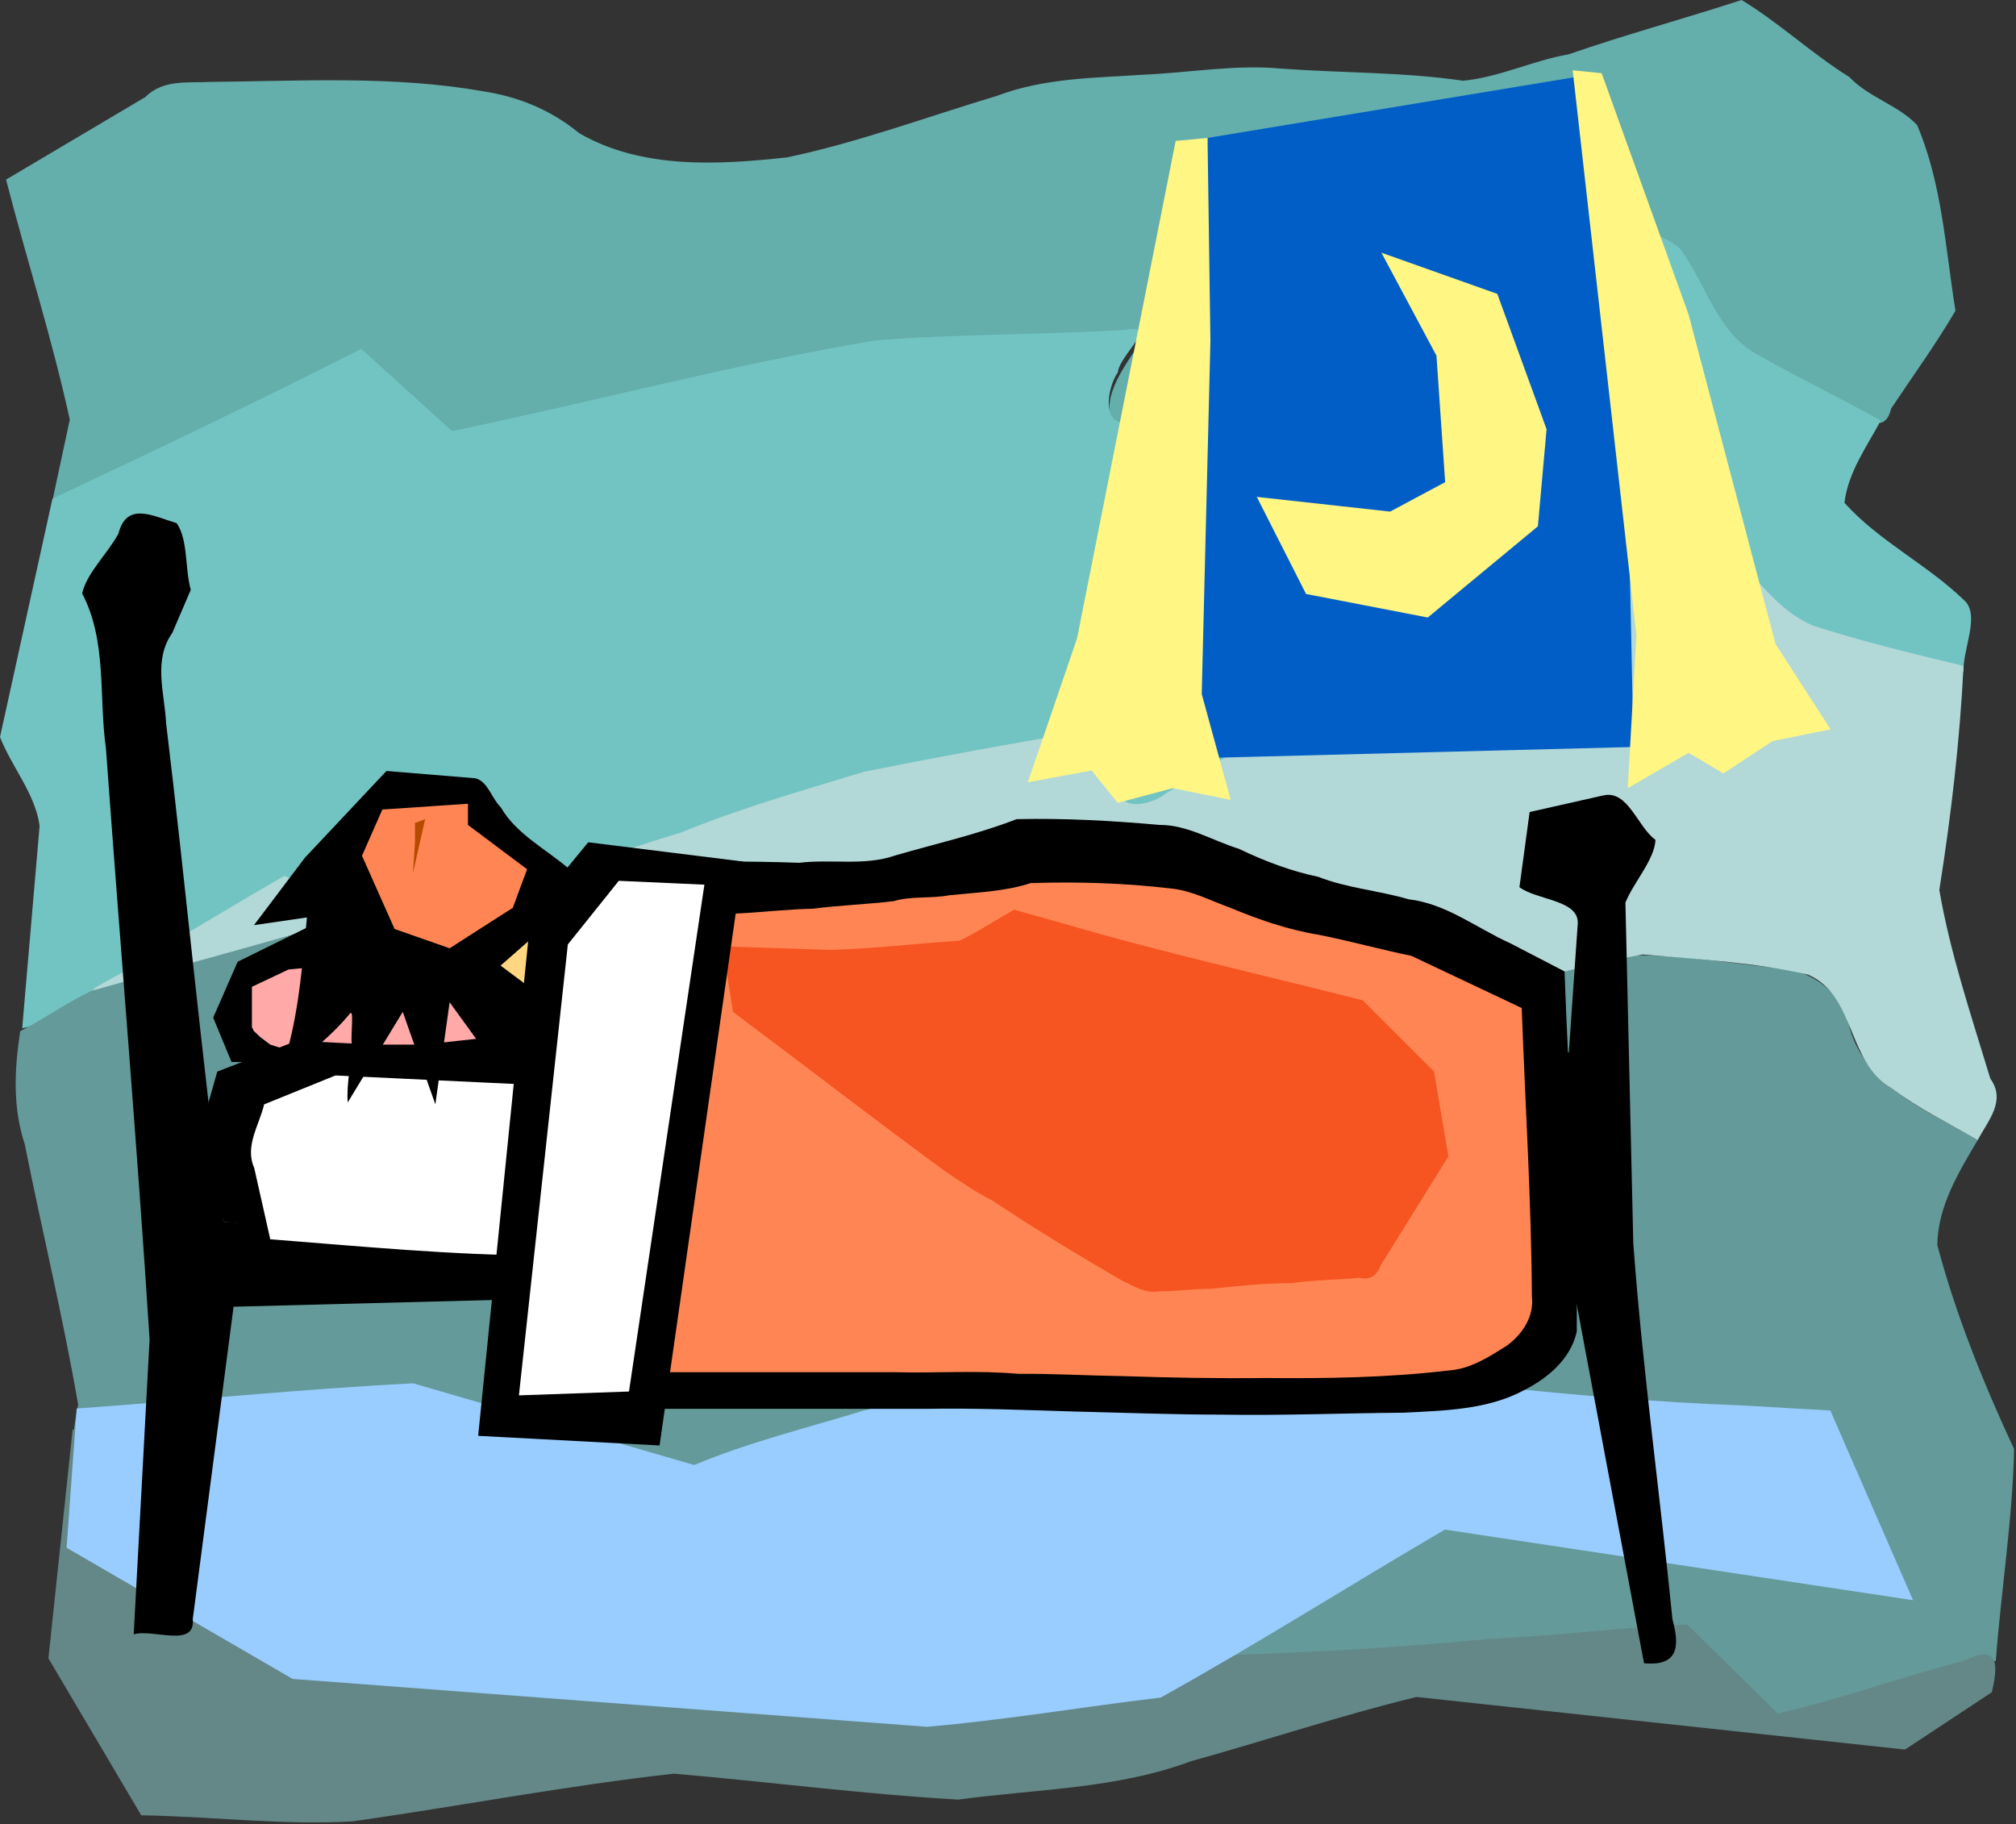
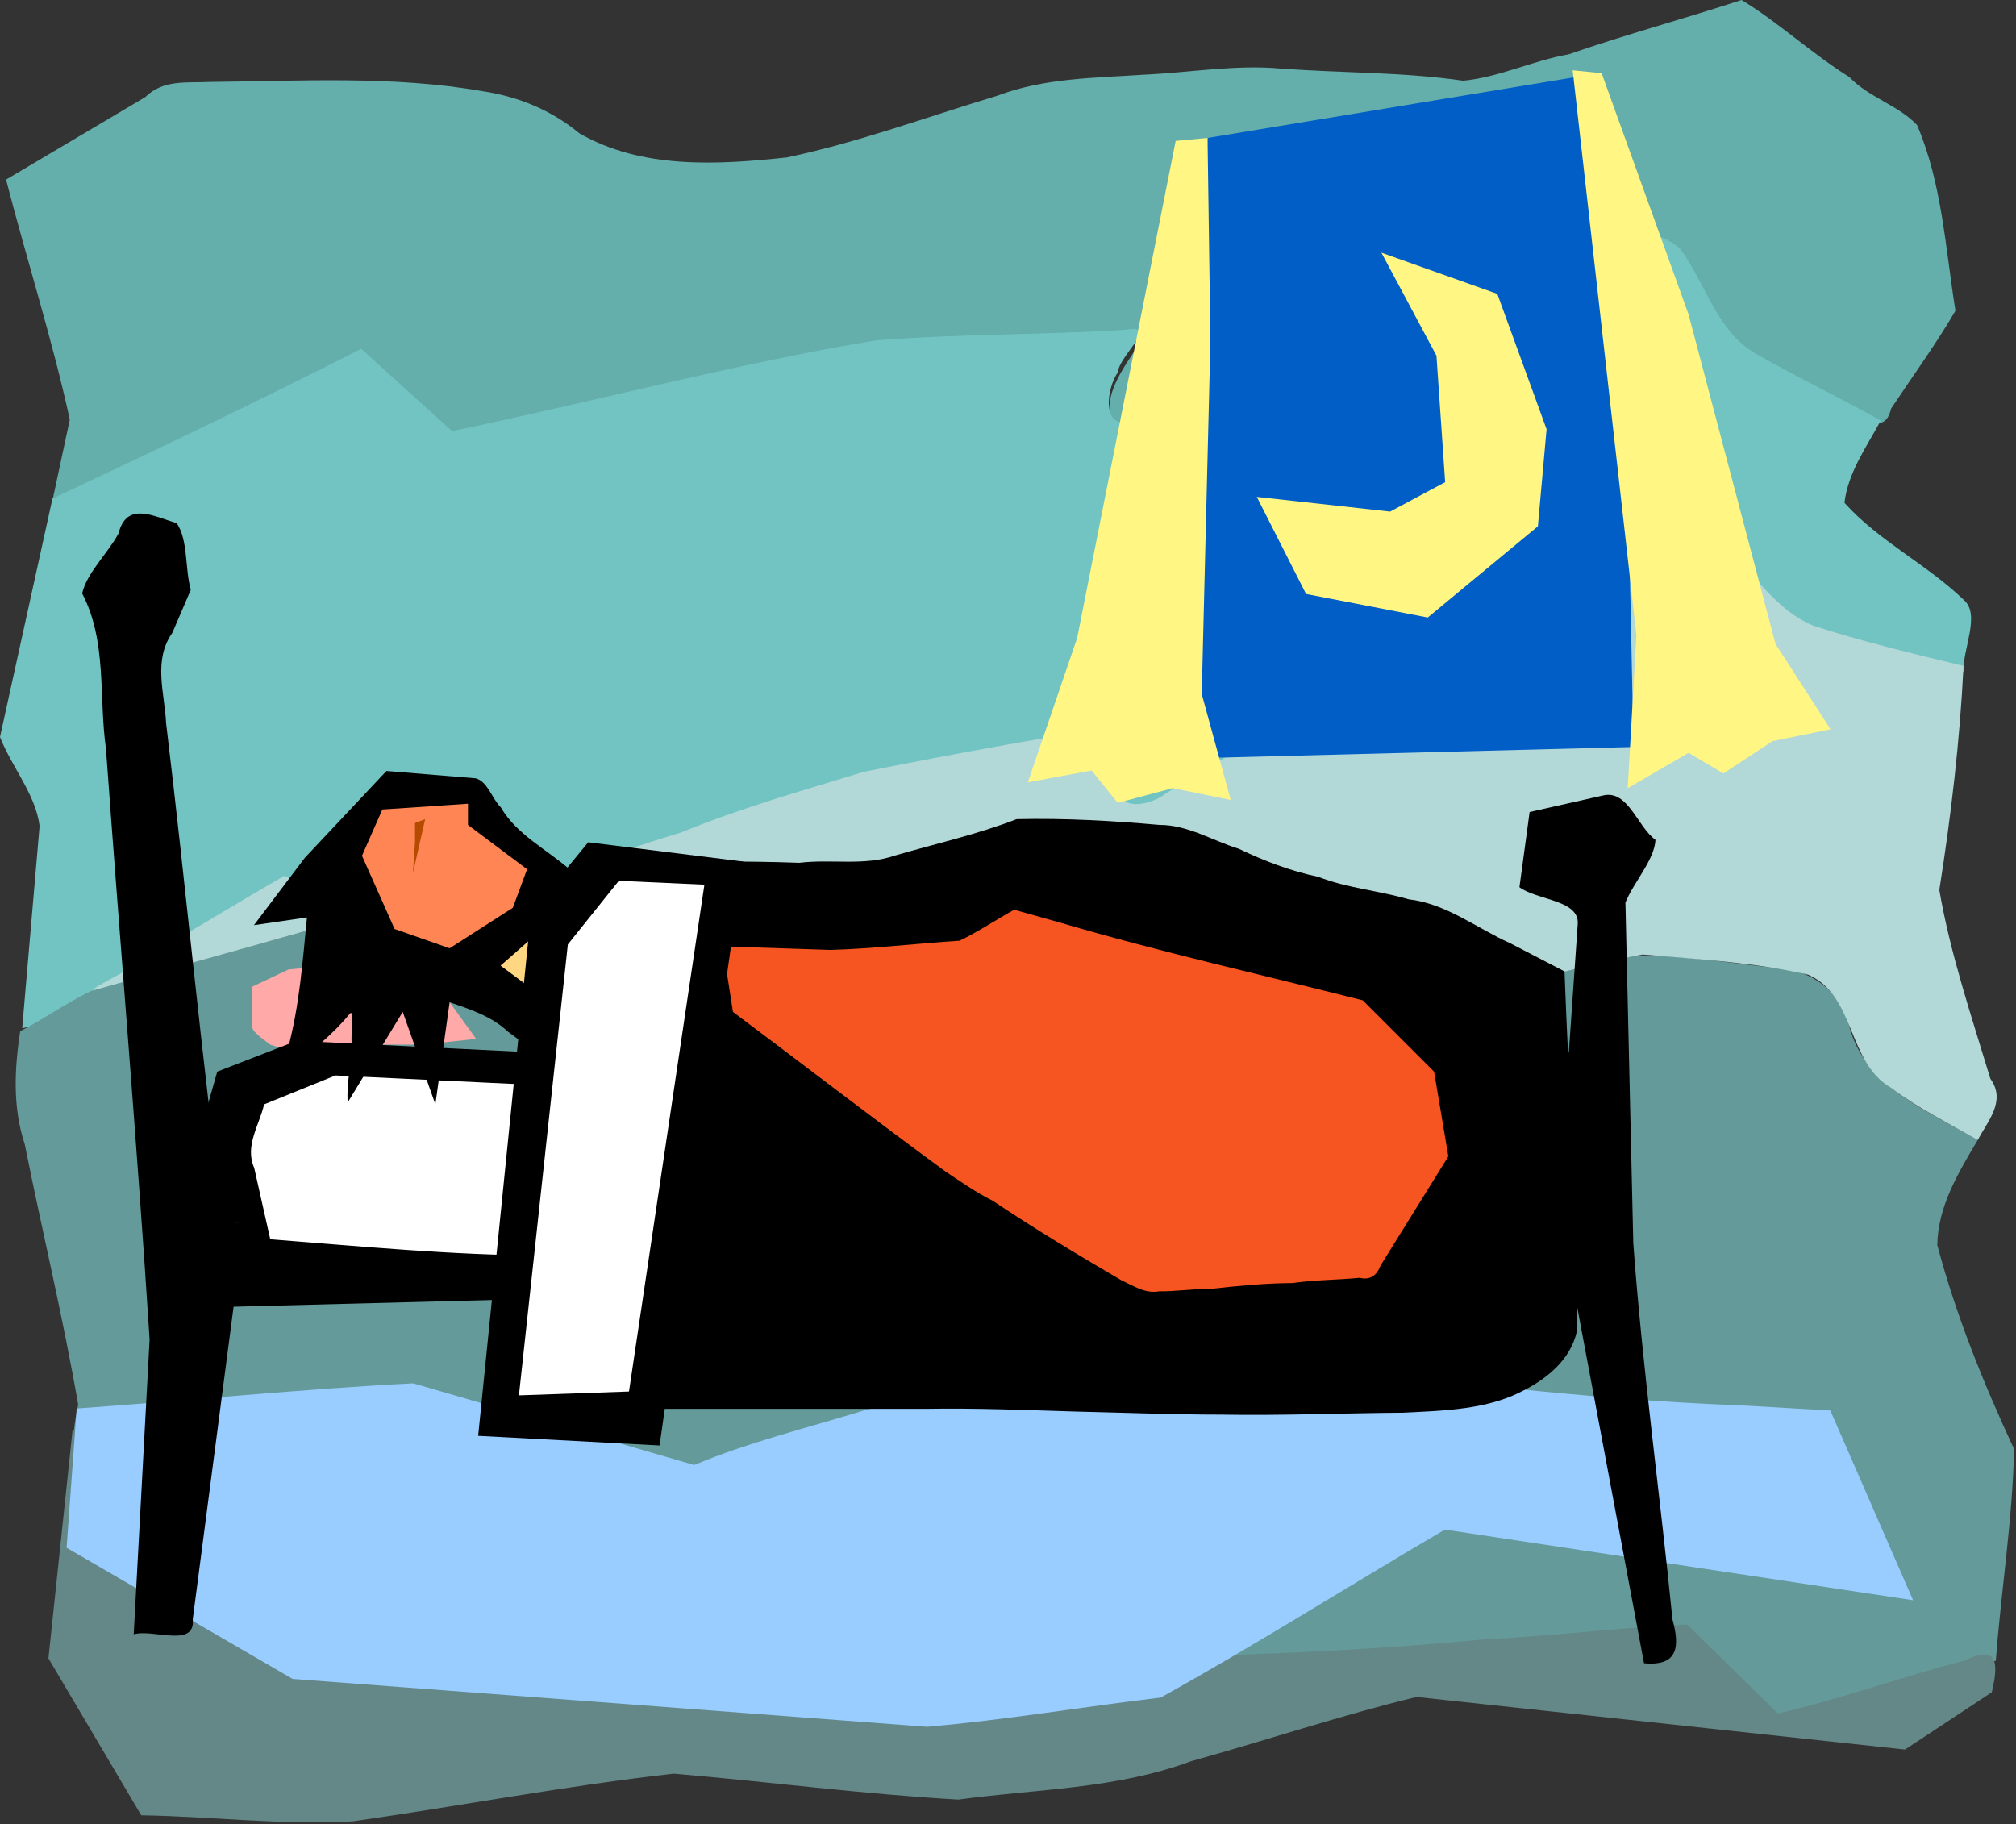
<svg xmlns="http://www.w3.org/2000/svg" xmlns:ns1="http://www.inkscape.org/namespaces/inkscape" xmlns:ns2="http://sodipodi.sourceforge.net/DTD/sodipodi-0.dtd" viewBox="0 0 999 904" id="svg2" version="1.1" ns1:version="0.91 r13725" ns2:docname="a person dreaming.svg">
  <rect x="0" y="0" width="999" height="904" fill="#333333" stroke="none" />
  <title id="title4689">A person dreaming</title>
  <defs id="defs120">
    <filter style="color-interpolation-filters:sRGB" ns1:label="Lightness-Contrast" id="filter5334">
      <feColorMatrix values="1.677 0 0 0.3 -0.339 0 1.677 0 0.3 -0.339 0 0 1.677 0.3 -0.339 0 0 0 1 0" id="feColorMatrix5332" />
    </filter>
    <filter style="color-interpolation-filters:sRGB" ns1:label="Lightness-Contrast" id="filter5330">
      <feColorMatrix values="1.677 0 0 0.3 -0.339 0 1.677 0 0.3 -0.339 0 0 1.677 0.3 -0.339 0 0 0 1 0" id="feColorMatrix5328" />
    </filter>
    <filter style="color-interpolation-filters:sRGB" ns1:label="Lightness-Contrast" id="filter5258">
      <feColorMatrix values="1.677 0 0 0.3 -0.339 0 1.677 0 0.3 -0.339 0 0 1.677 0.3 -0.339 0 0 0 1 0" id="feColorMatrix5256" />
    </filter>
    <filter style="color-interpolation-filters:sRGB" ns1:label="Lightness-Contrast" id="filter5254">
      <feColorMatrix values="1.677 0 0 0.3 -0.339 0 1.677 0 0.3 -0.339 0 0 1.677 0.3 -0.339 0 0 0 1 0" id="feColorMatrix5252" />
    </filter>
    <filter style="color-interpolation-filters:sRGB" ns1:label="Lightness-Contrast" id="filter5250">
      <feColorMatrix values="1.677 0 0 0.3 -0.339 0 1.677 0 0.3 -0.339 0 0 1.677 0.3 -0.339 0 0 0 1 0" id="feColorMatrix5248" />
    </filter>
    <filter style="color-interpolation-filters:sRGB" ns1:label="Lightness-Contrast" id="filter5246">
      <feColorMatrix values="1.677 0 0 0.3 -0.339 0 1.677 0 0.3 -0.339 0 0 1.677 0.3 -0.339 0 0 0 1 0" id="feColorMatrix5244" />
    </filter>
    <filter style="color-interpolation-filters:sRGB" ns1:label="Lightness-Contrast" id="filter5242">
      <feColorMatrix values="1.677 0 0 0.3 -0.339 0 1.677 0 0.3 -0.339 0 0 1.677 0.3 -0.339 0 0 0 1 0" id="feColorMatrix5240" />
    </filter>
    <filter style="color-interpolation-filters:sRGB" ns1:label="Lightness-Contrast" id="filter5238">
      <feColorMatrix values="1.677 0 0 0.3 -0.339 0 1.677 0 0.3 -0.339 0 0 1.677 0.3 -0.339 0 0 0 1 0" id="feColorMatrix5236" />
    </filter>
    <filter style="color-interpolation-filters:sRGB" ns1:label="Lightness-Contrast" id="filter5234">
      <feColorMatrix values="1.677 0 0 0.3 -0.339 0 1.677 0 0.3 -0.339 0 0 1.677 0.3 -0.339 0 0 0 1 0" id="feColorMatrix5232" />
    </filter>
    <filter style="color-interpolation-filters:sRGB" ns1:label="Lightness-Contrast" id="filter5230">
      <feColorMatrix values="1.677 0 0 0.3 -0.339 0 1.677 0 0.3 -0.339 0 0 1.677 0.3 -0.339 0 0 0 1 0" id="feColorMatrix5228" />
    </filter>
    <filter style="color-interpolation-filters:sRGB" ns1:label="Lightness-Contrast" id="filter5226">
      <feColorMatrix values="1.677 0 0 0.3 -0.339 0 1.677 0 0.3 -0.339 0 0 1.677 0.3 -0.339 0 0 0 1 0" id="feColorMatrix5224" />
    </filter>
    <filter style="color-interpolation-filters:sRGB" ns1:label="Lightness-Contrast" id="filter5222">
      <feColorMatrix values="1.677 0 0 0.3 -0.339 0 1.677 0 0.3 -0.339 0 0 1.677 0.3 -0.339 0 0 0 1 0" id="feColorMatrix5220" />
    </filter>
    <filter style="color-interpolation-filters:sRGB" ns1:label="Lightness-Contrast" id="filter5218">
      <feColorMatrix values="1.677 0 0 0.3 -0.339 0 1.677 0 0.3 -0.339 0 0 1.677 0.3 -0.339 0 0 0 1 0" id="feColorMatrix5216" />
    </filter>
    <filter style="color-interpolation-filters:sRGB" ns1:label="Lightness-Contrast" id="filter5194">
      <feColorMatrix values="1.677 0 0 0.3 -0.339 0 1.677 0 0.3 -0.339 0 0 1.677 0.3 -0.339 0 0 0 1 0" id="feColorMatrix5192" />
    </filter>
    <filter style="color-interpolation-filters:sRGB" ns1:label="Lightness-Contrast" id="filter5190">
      <feColorMatrix values="1.677 0 0 0.3 -0.339 0 1.677 0 0.3 -0.339 0 0 1.677 0.3 -0.339 0 0 0 1 0" id="feColorMatrix5188" />
    </filter>
    <filter style="color-interpolation-filters:sRGB" ns1:label="Lightness-Contrast" id="filter5186">
      <feColorMatrix values="1.677 0 0 0.3 -0.339 0 1.677 0 0.3 -0.339 0 0 1.677 0.3 -0.339 0 0 0 1 0" id="feColorMatrix5184" />
    </filter>
    <filter style="color-interpolation-filters:sRGB" ns1:label="Lightness-Contrast" id="filter5178">
      <feColorMatrix values="1.677 0 0 0.3 -0.339 0 1.677 0 0.3 -0.339 0 0 1.677 0.3 -0.339 0 0 0 1 0" id="feColorMatrix5176" />
    </filter>
    <filter style="color-interpolation-filters:sRGB" ns1:label="Lightness-Contrast" id="filter5174">
      <feColorMatrix values="1.677 0 0 0.3 -0.339 0 1.677 0 0.3 -0.339 0 0 1.677 0.3 -0.339 0 0 0 1 0" id="feColorMatrix5172" />
    </filter>
    <filter style="color-interpolation-filters:sRGB" ns1:label="Invert" id="filter5338">
      <feColorMatrix values="1.677 0 0 0.3 -0.339 0 1.677 0 0.3 -0.339 0 0 1.677 0.3 -0.339 0 0 0 1 0" id="feColorMatrix5336" result="fbSourceGraphic" />
      <feColorMatrix result="fbSourceGraphicAlpha" in="fbSourceGraphic" values="0 0 0 -1 0 0 0 0 -1 0 0 0 0 -1 0 0 0 0 1 0" id="feColorMatrix5669" />
      <feColorMatrix id="feColorMatrix5671" type="hueRotate" values="180" result="color1" in="fbSourceGraphic" />
      <feColorMatrix id="feColorMatrix5673" values="1 0 0 0 0 0 1 0 0 0 0 0 1 0 0 -0.21 -0.72 -0.07 2 0 " result="color2" />
    </filter>
    <filter style="color-interpolation-filters:sRGB" ns1:label="Lightness-Contrast" id="filter5170">
      <feColorMatrix values="1.677 0 0 0.3 -0.339 0 1.677 0 0.3 -0.339 0 0 1.677 0.3 -0.339 0 0 0 1 0" id="feColorMatrix5168" />
    </filter>
    <filter style="color-interpolation-filters:sRGB" ns1:label="Lightness-Contrast" id="filter5166">
      <feColorMatrix values="1.677 0 0 0.3 -0.339 0 1.677 0 0.3 -0.339 0 0 1.677 0.3 -0.339 0 0 0 1 0" id="feColorMatrix5164" />
    </filter>
    <filter style="color-interpolation-filters:sRGB" ns1:label="Lightness-Contrast" id="filter5150">
      <feColorMatrix values="1.677 0 0 0.3 -0.339 0 1.677 0 0.3 -0.339 0 0 1.677 0.3 -0.339 0 0 0 1 0" id="feColorMatrix5148" />
    </filter>
    <filter style="color-interpolation-filters:sRGB" ns1:label="Lightness-Contrast" id="filter5146">
      <feColorMatrix values="1.677 0 0 0.3 -0.339 0 1.677 0 0.3 -0.339 0 0 1.677 0.3 -0.339 0 0 0 1 0" id="feColorMatrix5144" />
    </filter>
    <filter style="color-interpolation-filters:sRGB" ns1:label="Invert" id="filter5326">
      <feColorMatrix values="1.677 0 0 0.3 -0.339 0 1.677 0 0.3 -0.339 0 0 1.677 0.3 -0.339 0 0 0 1 0" id="feColorMatrix5324" result="fbSourceGraphic" />
      <feColorMatrix result="fbSourceGraphicAlpha" in="fbSourceGraphic" values="0 0 0 -1 0 0 0 0 -1 0 0 0 0 -1 0 0 0 0 1 0" id="feColorMatrix5645" />
      <feColorMatrix id="feColorMatrix5647" type="hueRotate" values="180" result="color1" in="fbSourceGraphic" />
      <feColorMatrix id="feColorMatrix5649" values="1 0 0 0 0 0 1 0 0 0 0 0 1 0 0 -0.21 -0.72 -0.07 2 0 " result="color2" />
    </filter>
    <filter style="color-interpolation-filters:sRGB" ns1:label="Lightness-Contrast" id="filter5342">
      <feColorMatrix values="1.677 0 0 0.3 -0.339 0 1.677 0 0.3 -0.339 0 0 1.677 0.3 -0.339 0 0 0 1 0" id="feColorMatrix5340" result="fbSourceGraphic" />
      <feColorMatrix result="fbSourceGraphicAlpha" in="fbSourceGraphic" values="0 0 0 -1 0 0 0 0 -1 0 0 0 0 -1 0 0 0 0 1 0" id="feColorMatrix5639" />
      <feColorMatrix id="feColorMatrix5641" type="hueRotate" values="180" result="color1" in="fbSourceGraphic" />
      <feColorMatrix id="feColorMatrix5643" values="1 0 0 0 0 0 1 0 0 0 0 0 1 0 0 -0.21 -0.72 -0.07 2 0 " result="fbSourceGraphic" />
      <feColorMatrix result="fbSourceGraphicAlpha" in="fbSourceGraphic" values="0 0 0 -1 0 0 0 0 -1 0 0 0 0 -1 0 0 0 0 1 0" id="feColorMatrix5801" />
      <feColorMatrix id="feColorMatrix5803" values="0.562 0 0 0.171 0.219 0 0.562 0 0.171 0.219 0 0 0.562 0.171 0.219 0 0 0 1 0" in="fbSourceGraphic" />
    </filter>
    <filter style="color-interpolation-filters:sRGB" ns1:label="Lightness-Contrast" id="filter5346">
      <feColorMatrix values="1.677 0 0 0.3 -0.339 0 1.677 0 0.3 -0.339 0 0 1.677 0.3 -0.339 0 0 0 1 0" id="feColorMatrix5344" />
    </filter>
    <filter style="color-interpolation-filters:sRGB" ns1:label="Lightness-Contrast" id="filter5350">
      <feColorMatrix values="1.677 0 0 0.3 -0.339 0 1.677 0 0.3 -0.339 0 0 1.677 0.3 -0.339 0 0 0 1 0" id="feColorMatrix5348" result="fbSourceGraphic" />
      <feColorMatrix result="fbSourceGraphicAlpha" in="fbSourceGraphic" values="0 0 0 -1 0 0 0 0 -1 0 0 0 0 -1 0 0 0 0 1 0" id="feColorMatrix5657" />
      <feColorMatrix id="feColorMatrix5659" type="hueRotate" values="180" result="color1" in="fbSourceGraphic" />
      <feColorMatrix id="feColorMatrix5661" values="1 0 0 0 0 0 1 0 0 0 0 0 1 0 0 -0.21 -0.72 -0.07 2 0 " result="fbSourceGraphic" />
      <feColorMatrix result="fbSourceGraphicAlpha" in="fbSourceGraphic" values="0 0 0 -1 0 0 0 0 -1 0 0 0 0 -1 0 0 0 0 1 0" id="feColorMatrix5809" />
      <feColorMatrix id="feColorMatrix5811" values="0.562 0 0 0.171 0.219 0 0.562 0 0.171 0.219 0 0 0.562 0.171 0.219 0 0 0 1 0" in="fbSourceGraphic" />
    </filter>
    <filter style="color-interpolation-filters:sRGB" ns1:label="Lightness-Contrast" id="filter5354">
      <feColorMatrix values="1.677 0 0 0.3 -0.339 0 1.677 0 0.3 -0.339 0 0 1.677 0.3 -0.339 0 0 0 1 0" id="feColorMatrix5352" result="fbSourceGraphic" />
      <feColorMatrix result="fbSourceGraphicAlpha" in="fbSourceGraphic" values="0 0 0 -1 0 0 0 0 -1 0 0 0 0 -1 0 0 0 0 1 0" id="feColorMatrix5663" />
      <feColorMatrix id="feColorMatrix5665" type="hueRotate" values="180" result="color1" in="fbSourceGraphic" />
      <feColorMatrix id="feColorMatrix5667" values="1 0 0 0 0 0 1 0 0 0 0 0 1 0 0 -0.21 -0.72 -0.07 2 0 " result="fbSourceGraphic" />
      <feColorMatrix result="fbSourceGraphicAlpha" in="fbSourceGraphic" values="0 0 0 -1 0 0 0 0 -1 0 0 0 0 -1 0 0 0 0 1 0" id="feColorMatrix5813" />
      <feColorMatrix id="feColorMatrix5815" values="0.562 0 0 0.171 0.219 0 0.562 0 0.171 0.219 0 0 0.562 0.171 0.219 0 0 0 1 0" in="fbSourceGraphic" />
    </filter>
    <filter style="color-interpolation-filters:sRGB" ns1:label="Lightness-Contrast" id="filter5358">
      <feColorMatrix values="1.677 0 0 0.3 -0.339 0 1.677 0 0.3 -0.339 0 0 1.677 0.3 -0.339 0 0 0 1 0" id="feColorMatrix5356" result="fbSourceGraphic" />
      <feColorMatrix result="fbSourceGraphicAlpha" in="fbSourceGraphic" values="0 0 0 -1 0 0 0 0 -1 0 0 0 0 -1 0 0 0 0 1 0" id="feColorMatrix5651" />
      <feColorMatrix id="feColorMatrix5653" type="hueRotate" values="180" result="color1" in="fbSourceGraphic" />
      <feColorMatrix id="feColorMatrix5655" values="1 0 0 0 0 0 1 0 0 0 0 0 1 0 0 -0.21 -0.72 -0.07 2 0 " result="fbSourceGraphic" />
      <feColorMatrix result="fbSourceGraphicAlpha" in="fbSourceGraphic" values="0 0 0 -1 0 0 0 0 -1 0 0 0 0 -1 0 0 0 0 1 0" id="feColorMatrix5805" />
      <feColorMatrix id="feColorMatrix5807" values="0.562 0 0 0.171 0.219 0 0.562 0 0.171 0.219 0 0 0.562 0.171 0.219 0 0 0 1 0" in="fbSourceGraphic" />
    </filter>
  </defs>
  <ns2:namedview pagecolor="#ffffff" bordercolor="#666666" borderopacity="1" objecttolerance="10" gridtolerance="10" guidetolerance="10" ns1:pageopacity="0" ns1:pageshadow="2" ns1:window-width="656" ns1:window-height="480" id="namedview118" showgrid="false" ns1:zoom="0.26106195" ns1:cx="491.17713" ns1:cy="316.21358" ns1:window-x="158" ns1:window-y="139" ns1:window-maximized="0" ns1:current-layer="svg2" ns1:snap-global="false" ns1:snap-midpoints="true" ns1:snap-smooth-nodes="true" ns1:snap-intersection-paths="false" ns1:object-paths="true" ns1:snap-bbox="true" />
  <path style="fill:#64aeac;fill-opacity:1" d="m 224,216 c 72.931,-14.207 145.239,-33.761 218.995,-44 40.988,-1.382 82.064,-2.546 123.005,-4 -7.383,12.197 -20.515,27.153 -15,42 15.732,4.956 30.21,-9.617 44.568,-14.784 C 643.285,172.366 688.543,144.138 738,125 c 27.439,-5.531 56.188,-5.025 84,-2 23.226,9.033 22.109,41.572 44,53 13.531,10.956 30.62,15.558 45.5,24.357 8.953,3.003 21.833,17.995 25.631,2.091 C 947.837,186.368 959.298,170.613 969,154 964.056,123.265 962.386,90.981 950,62 940.853,52.157 926.065,48.345 916.403,38.169 897.933,26.665 881.114,10.895 863,0 834.537,9.299 805.555,17.129 777.26,26.935 759.519,30.015 742.887,38.328 725,40 c -29.439,-4.319 -60.086,-3.802 -89.984,-6 -22.629,-2.111 -45.136,1.945 -68,3 -24.742,1.651 -49.469,1.585 -72.951,10.484 C 459.491,57.871 425.376,70.541 390,78 355.681,81.717 318.016,83.936 287,66 273.173,54.552 256.94,47.891 239.226,45.206 194.691,37.388 149.033,40.167 104.046,40.595 92.659,41.184 80.955,39.229 71.988,48.118 48.992,61.745 25.996,75.373 3,89 13.211,128.659 25.946,168.247 34.582,207.95 31.721,221.3 28.861,234.65 26,248 c 50.638,-22.67 101.163,-45.909 151,-70 9.853,1.948 18.296,15.098 27.625,21.208 C 211.083,204.805 217.542,210.403 224,216 Z" id="path6" ns1:connector-curvature="0" />
  <path style="fill:#72c4c3;fill-opacity:1" d="m 141,441.571 57,29.276 c 43.902,-16.666 87.734,-33.945 132.058,-49.459 27.614,-9.512 54.555,-21.314 82.911,-28.663 42.56,-13.922 87.62,-17.588 131.113,-27.724 7.874,0.93 29.777,-10.768 19.918,3.379 -5.113,10.222 -13.431,24.93 -6,35.55 18.978,1.68 34.016,-15.899 50.186,-24.375 48.314,-31.815 94.585,-67.408 145.643,-94.511 15.305,-6.438 32.365,-6.179 48.237,-11.128 21.767,-4.608 49.734,-11.831 65.378,10.235 14.983,25.312 43.478,33.653 69.737,39.077 11.915,3.273 23.67,7.414 35.819,9.601 -0.497,-11.109 8.495,-28.151 0.252,-35.418 C 954.846,279.602 931.069,268.213 914,249.182 c 1.705,-14.946 11.015,-27.853 18,-40.778 -19.866,-11.131 -40.453,-20.927 -60.083,-32.096 -20.87,-10.681 -26.251,-35.312 -39.398,-53.1 -15.689,-13.714 -38.838,-7.229 -57.899,-8.907 -23.278,-0.55 -46.046,5.197 -66.241,17.577 -50.035,23.594 -96.504,55.042 -147.378,76.526 -15.39,5.277 -12.876,-15.569 -7.063,-23.917 0.573,-8.255 21.21,-24.439 3.873,-21.044 -41.164,2.534 -82.667,1.979 -123.81,5.228 -70.585,11.765 -140.049,30.467 -210,44.96 L 179,172.854 C 128.545,198.506 77.291,223.005 26,247.091 L 0,365.243 c 5.813,14.851 17.679,28.436 19.624,44.096 L 11,509.534 C 31.794,504.753 45.18,505.359 62.339,490.294 85.824,475.937 117.631,455.443 141,441.571 Z" id="path8" ns1:connector-curvature="0" ns2:nodetypes="cccccccccccccccccccccccccccccccc" />
  <path style="fill:#649a9a;fill-opacity:1" d="m 153,821 c 26.855,12.384 57.547,8.446 86.137,13 47.734,-5.054 92.621,-24.49 138.873,-36.478 C 407.56,786.787 438.067,778.638 469,773 c 14.479,5.691 -0.22,20.859 -6,28 -12.45,11.142 -13.353,14.188 4.347,13.907 36.521,2.584 73.159,5.98 109.79,9.093 44.341,2.647 88.865,-3.093 133.245,-4.608 40.966,-3.816 82.052,-6.181 123.029,-9.392 15.784,9.132 28.581,25.842 43.208,37.911 8.505,9.628 21.684,-3.007 32.381,-2.911 26.604,-7.742 53.217,-15.051 80,-22 2.614,-34.896 8.372,-70.375 9.044,-104.911 C 982.875,685.474 969.253,651.809 960,617 c 0.24,-19.121 10.51,-36.031 20,-52 -23.787,-14.301 -55.436,-25.917 -63.501,-56.002 -3.821,-17.909 -19.832,-29.087 -37.595,-29.417 -22.894,-2.564 -45.96,-6.307 -69,-6.162 C 736.457,488.149 666.95,517.411 594,534 575.851,537.791 581.186,517.806 590.781,510.755 594.554,503.707 614.239,491.691 596,493 c -35.33,-2.859 -70.738,-5.812 -106.126,-8.213 -58.563,-5.328 -117.408,2.322 -175.899,5.76 C 282.544,491.38 251.385,496.041 220,497 204.574,483.236 189.876,467.624 174,455 131.437,467.452 87.625,477.821 45.168,491.099 32.963,496.918 21.988,504.847 10,511 7.161,529.898 6.207,548.691 12.283,567.094 20.862,610.113 31.332,653.053 38.735,696.12 36.23,708.933 33.011,721.652 49,725 c 23.473,16.999 51.05,28.503 73.839,46.194 C 138.473,784.562 138.609,807.262 153,821 Z" id="path4" ns1:connector-curvature="0" />
  <path style="fill:#b3d8d8;fill-opacity:1" d="m 851,271 c -29.174,-7.072 -57.983,7.78 -86.901,9.543 -33.503,12.74 -62.75,34.551 -93.244,53.056 C 640.322,354.061 609.742,374.479 578,393 c -7.269,6.067 -25.71,10.198 -23,-4.93 1.698,-11.237 6.859,-21.871 13,-31.07 -46.365,7.897 -93.535,16.128 -139.918,25.479 -30.472,9.333 -61.291,18.001 -90.784,30.15 -38.244,11.294 -75.057,26.773 -112.833,39.5 -12.301,3.388 -25.396,15.015 -37.11,4.642 L 141,434 c -23.192,13.3 -46.278,27.452 -69.645,41.096 -4.105,4.423 -34.949,18.703 -22.189,14.867 C 89.47,478.605 133.693,466.425 173.768,455.116 189.802,467.122 204.485,483.368 220,497 c 32.99,-1.345 65.815,-5.547 98.843,-6.895 63.868,-3.816 128.205,-11.897 192.031,-3.389 31.474,0.425 62.836,5.465 94.126,7.284 -7.496,12.214 -25.669,21.93 -23,38 17.178,5.534 34.922,-4.749 51.773,-8.179 C 693.777,506.749 752.512,484.226 813.977,473 c 27.438,2.43 55.023,3.785 82.023,10 23.621,10.319 19.165,43.275 41,56 13.401,10.206 28.767,17.634 43,26 5.161,-9.68 14.218,-19.47 6.298,-30.431 C 976.975,503.709 966.466,472.74 961,441.047 966.804,404.386 971.183,367.19 973,330 948.01,323.94 922.704,317.929 898.305,309.983 882.563,303.26 872.866,289.543 861.481,277.735 858.442,274.737 854.88,272.717 851,271 Z" id="path10" ns1:connector-curvature="0" ns2:nodetypes="cccccccccccccccccccccccccccccc" />
  <path style="fill:#648888;fill-opacity:1" d="m 881,849.134 c -15,-14.716 -30,-29.432 -45,-44.148 -32.961,1.512 -65.786,5.783 -98.787,7.242 -48.23,4.716 -96.716,7.072 -145.109,8.525 -34.205,-2.653 -68.709,-5.885 -102.813,-8.979 -12.673,-2.361 -25.723,-1.055 -38.291,-3.635 10.227,-9.355 22.992,-22.213 24.121,-36.536 -7.64,-11.211 -22.887,-0.147 -33.562,0.65 -36.532,8.458 -71.404,22.926 -107.433,33.355 -31.979,9.538 -63.749,22.544 -97.126,24.605 -25.004,-4.433 -51.342,-1.616 -75.516,-10.257 C 139.676,814.543 141.596,785.046 128,770.298 115.646,754.298 96.03,747.299 80.098,735.858 64.683,727.819 51.374,716.278 36,708.281 c -4,37.841 -8,75.682 -12,113.524 15.333,25.928 30.667,51.857 46,77.785 34.902,0.526 70.004,5.035 104.778,3.001 53.054,-7.557 106.04,-17.723 159.136,-23.644 46.996,4.004 94.007,10.207 140.995,12.85 38.585,-5.267 78.139,-5.186 115.18,-18.979 37.31,-10.363 74.454,-22.795 111.867,-31.882 80.682,8.689 161.363,17.379 242.045,26.068 14.333,-9.46 28.667,-18.921 43,-28.381 3.892,-16.094 2.073,-23.373 -13.782,-15.603 C 942.348,830.934 911.891,842.07 881,849.134 Z" id="path12" ns1:connector-curvature="0" />
  <path style="fill:#99cdff;fill-opacity:1" d="M 38,698 C 93.574,694.064 149.331,688.344 204.792,685.521 251.194,699.014 297.597,712.507 344,726 c 26.849,-11.274 55.902,-18.355 84,-27 28.122,-7.276 57.326,-7.873 86,-12 35.744,-2.869 71.128,-10.558 106.855,-12.8 80.442,8.179 160.64,19.298 241.517,22.218 14.876,0.861 29.752,1.721 44.628,2.582 13.667,31.333 27.333,62.667 41,94 -77.333,-11.667 -154.667,-23.333 -232,-35 -47.033,27.509 -93.404,56.923 -140.85,83.243 -38.631,4.569 -77.205,11.186 -115.871,14.476 C 354.519,847.813 249.76,839.906 145,832 107.667,810.333 70.333,788.667 33,767 c 1.667,-23 3.333,-46 5,-69 z" id="path20" ns1:connector-curvature="0" />
  <g id="g3686" transform="matrix(1.436,0,0,1.458,-19.105,-65.777)">
    <path style="fill:#005ec6;fill-opacity:1" id="path98" d="m 430,92 135,-22 10,135 2,94 -158,4 11,-211 z" ns1:connector-curvature="0" />
    <path id="path100" d="m 490,131 19,35 3,43 -19,10 -46,-5 17,33 42,8 38,-31 3,-33 -17,-46 -40,-14 z" style="fill:#fff684;fill-opacity:1" ns1:connector-curvature="0" />
    <path id="path108" d="m 419,93 -34,169 -17,49 22,-4 9,11 19,-5 20,4 -10,-36 3,-120 -1,-69 -11,1 z" style="fill:#fff684;fill-opacity:1" ns1:connector-curvature="0" />
    <path id="path110" d="m 556,69 22,192 -3,52 21,-12 12,7 17,-11 20,-4 -19,-29 -30,-112 -30,-82 -10,-1 z" style="fill:#fff684;fill-opacity:1" ns1:connector-curvature="0" />
  </g>
  <g id="g3722" transform="matrix(1.01,0,0,0.955,-73.123,88.876)">
-     <path id="path16" d="m 235,382 -46,24 -12,29 9,23 161,2 -34,-38 -78,-40 z" ns1:connector-curvature="0" />
    <path id="path18" d="m 306,446 -13,-19 -26,-11 -26,-17 -17,10 -10,1 -18,9 0,21 1,2 3,3 5,4 6,2 5,0 9,-1 11,0 12,0 12,-1 10,0 7,0 3,0 26,-3 z" style="fill:#ffa9a9;fill-opacity:1" ns1:connector-curvature="0" />
    <path d="m 166,213 c -2.927,-10.987 -1.252,-25.935 -6.901,-34.578 -11.549,-3.711 -24.563,-11.37 -28.547,5.322 -5.283,10.438 -15.545,20.374 -17.845,31.113 12.332,24.991 8.06,53.654 11.68,80.571 6.975,102.182 15.244,204.35 21.41,306.54 C 143.199,652.979 140.599,703.989 138,755 c 9.325,-3.005 30.451,7.338 28.974,-7.886 C 173.649,693.076 180.325,639.038 187,585 c 218.667,-6 437.333,-12 656,-18 12,67.667 24,135.333 36,203 17.1,1.704 17.492,-9.062 13.956,-22.76 -6.11,-65.071 -14.707,-129.986 -19.216,-195.156 -1.287,-58.928 -2.574,-117.857 -3.86,-176.785 4.132,-10.768 14.247,-22.146 14.752,-32.545 -8.843,-6.734 -13.426,-25.955 -25.549,-23.074 -12.067,2.873 -24.135,5.746 -36.202,8.62 -1.667,13 -3.333,26 -5,39 8.646,6.852 29.255,6.501 28.61,18.947 C 843.326,434.497 840.163,482.748 837,531 c -64.634,0.532 -129.228,3.744 -193.883,4.567 -67.674,1.937 -135.364,3.179 -203.05,4.433 -56.981,0.946 -113.971,1.705 -170.943,2.722 C 240.08,543.51 210.905,542.709 182,541 171.188,454.875 163.746,368.369 153.887,282.133 c -0.752,-15.85 -6.469,-32.518 3.084,-46.861 C 159.981,227.848 162.99,220.424 166,213 Z" id="path54" ns1:connector-curvature="0" style="fill:#000000" />
    <path id="path56" d="m 218,447 -39,16 -7,26 10,52 94,8 151,5 1,0 4,0 5,0 6,0 8,-1 9,0 10,0 10,-1 10,0 10,0 9,-1 9,0 8,-1 6,0 4,-1 3,0 2,-1 4,0 5,-1 6,-1 6,-1 8,-1 8,-1 8,-1 9,0 8,-1 8,-1 8,-1 6,0 6,0 5,-1 4,0 3,0 5,0 6,0 7,0 7,0 7,0 9,0 7,0 8,0 8,0 6,0 6,0 5,0 4,0 2,0 1,0 44,-2 62,-5 14,-37 -3,-39 -31,-10 -2,0 -5,0 -8,0 -11,0 -12,0 -14,1 -15,0 -16,0 -17,0 -16,0 -16,1 -15,0 -14,0 -12,0 -10,0 -7,0 -7,1 -8,0 -10,1 -10,2 -11,2 -12,2 -12,2 -11,2 -12,2 -11,2 -10,2 -9,2 -7,2 -6,1 -3,0 -1,1 -115,-16 -154,-8 z" ns1:connector-curvature="0" />
    <path style="fill:#ffffff;fill-opacity:1" d="m 237,465 c -11.667,5 -23.333,10 -35,15 -2.464,10.947 -9.624,21.692 -4.884,32.947 2.628,12.351 5.256,24.702 7.884,37.053 44.471,3.675 88.892,8.234 133.558,8.458 37.399,0.529 74.86,3.483 112.226,2.069 15.492,-0.954 31.09,-0.269 46.572,-1.527 16.257,0.804 31.532,-3.636 47.457,-5 16.618,-2.173 33.327,-3.543 50,-5 31.758,-2.168 63.837,-0.456 95.729,-1 34.893,-1.171 69.655,-5.225 104.457,-8 3.199,-11.991 9.978,-23.486 10.788,-35.808 C 805.192,493.461 804.596,482.731 804,472 c -14.23,-4.106 -28.051,-11.334 -43.263,-8.86 -31.092,2.269 -62.431,-0.51 -93.55,1.86 -28.469,0.847 -57.2,-2.078 -85.427,2.276 -27.075,4.223 -54.171,9.105 -81.02,14.882 -10.798,0.797 -20.857,7.325 -31.803,3.377 -33.963,-4.433 -67.726,-10.921 -101.824,-13.982 C 323.742,469.368 280.371,467.184 237,465 Z" id="path58" ns1:connector-curvature="0" />
    <path d="m 222,352 c -8.333,11.667 -16.667,23.333 -25,35 8.667,-1.333 17.333,-2.667 26,-4 -2.112,22.864 -3.67,45.811 -9.362,68.139 -1.007,5.155 -5.076,18.034 2.362,8.861 10.077,-8.088 20.114,-16.846 27.994,-26.989 2.321,-3.301 0.353,11.563 1.006,15.331 -0.048,10.254 -2.715,20.362 -2,30.658 9,-15.667 18,-31.333 27,-47 5.333,16 10.667,32 16,48 2.333,-17.667 4.667,-35.333 7,-53 10.259,3.745 20.625,7.299 28.531,15.191 49.145,39.015 101.128,74.24 151.712,111.334 18.252,13.158 36.504,26.317 54.756,39.475 17,-4 34,-8 51,-12 28.667,-54.333 57.333,-108.667 86,-163 -107,-14 -214,-28 -321,-42 2.177,-5.794 8.293,-12.379 8.141,-17.706 -11.524,-10.634 -26.298,-18.299 -34.018,-32.408 -4.417,-4.507 -6.314,-13.315 -12.338,-15.079 C 291.19,309.538 276.595,308.269 262,307 c -13.333,15 -26.667,30 -40,45 z" id="path60" ns1:connector-curvature="0" />
    <path id="path62" d="m 318,408 208,164 44,-13 50,-125 -288,-39 -14,13 z" style="fill:#ffd783;fill-opacity:1" ns1:connector-curvature="0" />
    <path id="path64" d="m 250,351 16,38 27,10 31,-21 7,-20 -29,-23 0,-11 -42,3 -10,24 z" style="fill:#ff8654;fill-opacity:1" ns1:connector-curvature="0" />
    <path id="path66" d="m 376,446 163,34 23,30 13,-35 1,-7 2,-18 -1,-23 -6,-23 -3,-3 -5,-1 -6,0 -6,1 -6,1 -5,2 -3,1 -2,0 -110,27 -49,14 z" style="fill:#b75638" ns1:connector-curvature="0" />
    <path id="path68" d="m 275,360 6,-28 -5,2 0,10 -1,16 z" style="fill:#b54b00;fill-opacity:1" ns1:connector-curvature="0" />
    <path d="m 382,354 c 27.502,0.143 55.126,-0.456 82.529,0.647 15.73,-2.051 31.943,1.782 47.059,-3.794 19.882,-6.131 40.432,-10.962 59.594,-18.853 23.497,-0.579 46.881,0.808 70.182,3 13.703,-0.076 25.908,8.165 38.896,12.397 12.414,6.306 25.353,11.539 38.913,14.534 14.187,5.886 29.74,7.116 44.325,11.652 18.527,2.269 33.235,14.889 49.748,22.746 8.918,4.89 17.835,9.781 26.753,14.671 2.111,62.327 6.549,124.607 6,187 -3.007,14.023 -13.9,23.891 -26.055,30.433 C 802.196,638.484 780.776,638.936 760.818,640 c -29.791,0.225 -59.556,1.563 -89.365,1 -23.705,-0.003 -47.39,-1.019 -71.078,-1.59 C 575.672,638.626 551.006,637.526 526.259,638 467.84,638 409.42,638 351,638 356.506,561.964 361.431,485.832 367.301,409.857 372.201,391.238 377.1,372.619 382,354 Z" id="path70" ns1:connector-curvature="0" style="fill:#000000" />
-     <path style="fill:#ff8654;fill-opacity:1" d="m 407,383 c 8.47,-1.742 17.464,-0.83 26.129,-2 12.697,-0.571 25.341,-2.267 38.06,-2.519 13.213,-1.82 26.702,-2.269 39.744,-3.948 8.692,-2.75 18.245,-1.214 27.256,-3.052 13.419,-1.473 27.11,-1.885 39.902,-6.299 23.015,-0.796 46.137,-0.052 68.995,2.818 10.01,1.068 19.285,6.303 28.645,9.866 13.921,6.119 28.248,11.448 43.334,14.072 15.352,3.191 30.7,7.719 45.801,10.995 C 782.91,411.955 800.955,420.978 819,430 c 1.713,49.934 4.704,99.851 5,149.816 1.099,9.925 -4.324,19.07 -11.95,25.134 -8.891,5.959 -18.094,12.432 -29.207,13.17 -29.668,3.717 -59.685,4.161 -89.573,3.881 -23.554,0.28 -47.089,-0.171 -70.614,-1 -16.896,-0.255 -33.79,-1.34 -50.685,-1.171 C 552.064,617.953 531.873,619.51 511.853,619 467.569,619 423.284,619 379,619 383.84,555.68 388.09,492.253 393.298,429 397.865,413.667 402.433,398.333 407,383 Z" id="path72" ns1:connector-curvature="0" />
    <path style="fill:#f65420;fill-opacity:1" d="m 432,432 c 34.843,27.566 69.276,55.747 104.377,82.918 7.528,5.251 14.823,10.775 22.979,15.031 20.625,14.577 41.886,28.185 63.384,41.421 5.906,2.837 11.502,6.982 18.397,5.63 8.482,0.099 16.842,-1.36 25.33,-1.274 13.299,-1.542 26.623,-2.943 40,-3 10.968,-1.669 22.039,-1.601 33.015,-2.726 5.435,1.363 8.485,-1.44 10.289,-6.421 C 760.847,544.719 771.924,525.86 783,507 780.667,492.333 778.333,477.667 776,463 764.333,450.667 752.667,438.333 741,426 691.537,412.757 641.674,400.95 592.756,385.756 585.171,383.504 577.585,381.252 570,379 c -8.982,5.234 -17.643,11.443 -26.825,16.069 -21.107,1.448 -42.184,4.147 -63.31,4.786 C 462.244,399.237 444.622,398.618 427,398 c 1.667,11.333 3.333,22.667 5,34 z" id="path74" ns1:connector-curvature="0" />
    <path id="path86" d="m 333,380 28,-36 76,10 -41,303 -89,-5 26,-272 z" ns1:connector-curvature="0" style="fill:#000000" />
    <path id="path88" d="m 351,397 25,-33 42,2 -37,263 -54,2 24,-234 z" style="fill:#ffffff;fill-opacity:1" ns1:connector-curvature="0" />
  </g>
</svg>